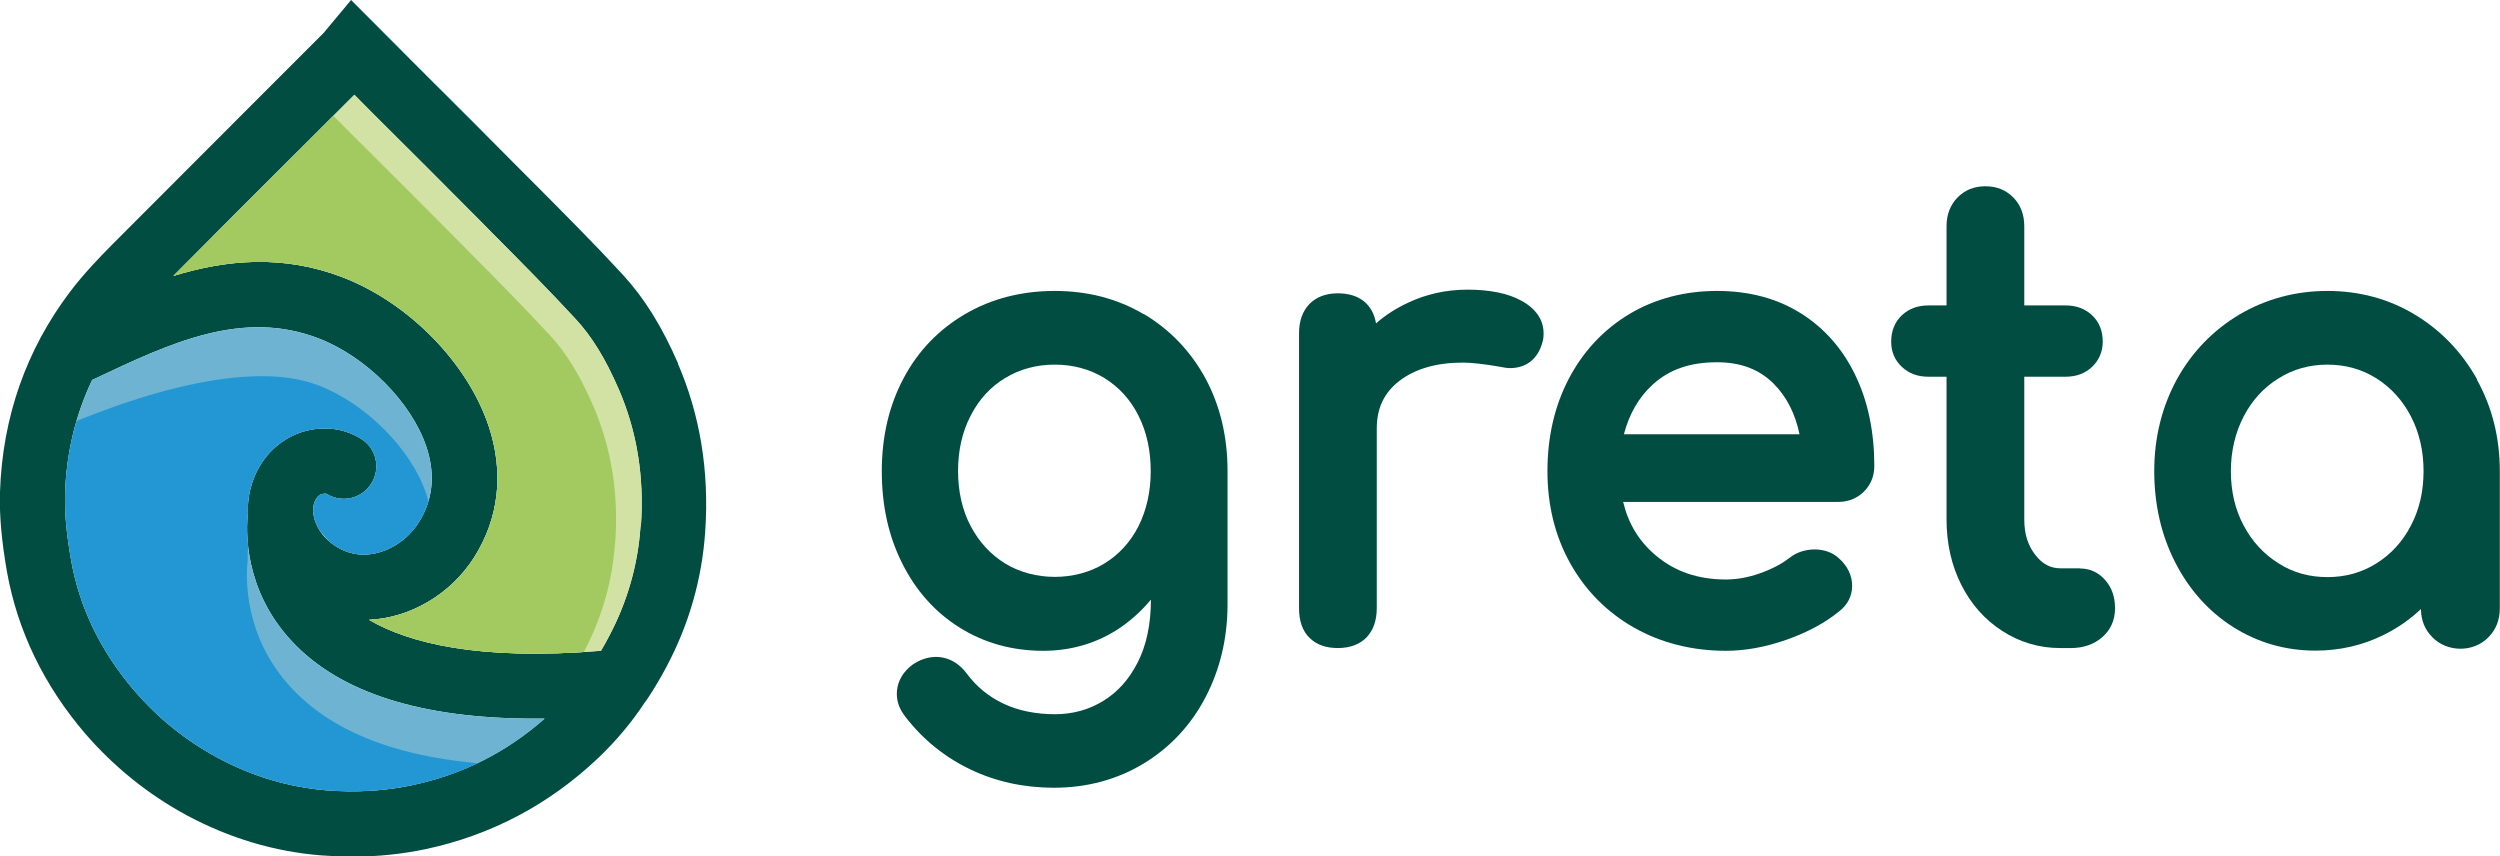
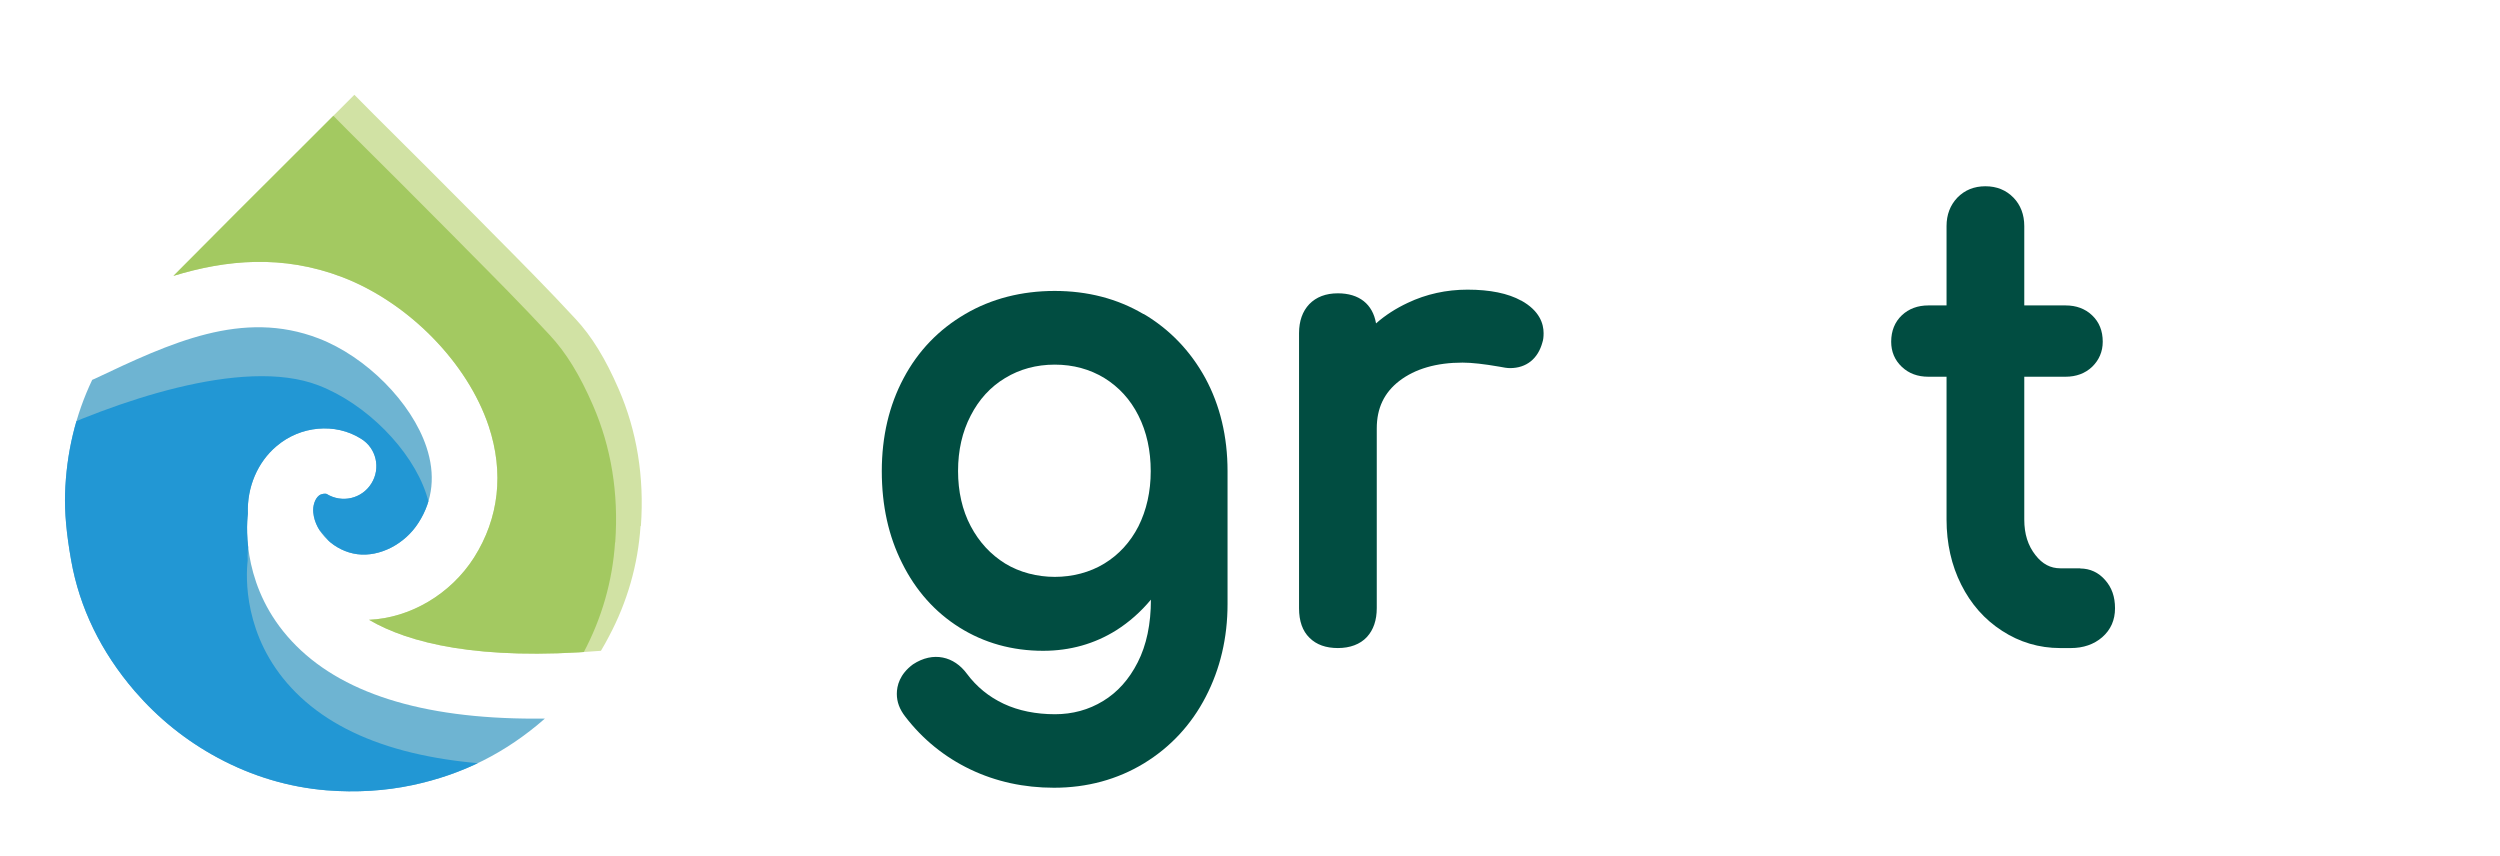
<svg xmlns="http://www.w3.org/2000/svg" id="Calque_2" data-name="Calque 2" viewBox="0 0 136.37 46.72">
  <defs>
    <style>
      .cls-1 {
        fill: #6eb4d2;
      }

      .cls-1, .cls-2, .cls-3, .cls-4, .cls-5, .cls-6 {
        stroke-width: 0px;
      }

      .cls-2 {
        fill: none;
      }

      .cls-7 {
        clip-path: url(#clippath-1);
      }

      .cls-3 {
        fill: #014d41;
      }

      .cls-4 {
        fill: #2297d4;
      }

      .cls-8 {
        clip-path: url(#clippath);
      }

      .cls-5 {
        fill: #a3c961;
      }

      .cls-6 {
        fill: #d1e2a4;
      }
    </style>
    <clipPath id="clippath">
      <path class="cls-2" d="M29.72,39.2c-2.12,1.86-4.49,3.05-7.24,3.63-1.47.31-3.04.41-4.67.28-2.05-.17-4.05-.76-5.94-1.78-1.73-.93-3.25-2.16-4.52-3.63-1.84-2.14-3.01-4.54-3.47-7.14-.26-1.47-.36-2.62-.33-3.63.07-2.22.57-4.3,1.48-6.21l.14-.06c4.14-1.96,8.05-3.8,12.21-2.2,2.6,1,5.07,3.49,5.88,5.92.5,1.5.36,2.9-.43,4.13-.74,1.17-2.12,1.88-3.34,1.72-1.23-.16-2.3-1.17-2.4-2.27-.04-.36.09-.75.3-.92.14-.12.36-.12.42-.1.84.52,1.93.27,2.45-.57.52-.83.27-1.93-.57-2.44-1.4-.88-3.3-.71-4.61.41-1.03.87-1.61,2.23-1.56,3.66v.03c-.1.85-.24,4.12,2.39,6.94,2.62,2.82,7.07,4.23,13.25,4.23.18,0,.36,0,.54,0Z" />
    </clipPath>
    <clipPath id="clippath-1">
      <path class="cls-2" d="M34.94,28.7c-.14,2.1-.72,4.13-1.72,6.01-.14.28-.29.53-.44.79-6.69.55-10.5-.43-12.65-1.69,2.24-.1,4.45-1.39,5.73-3.4,1.36-2.15,1.64-4.62.8-7.16-1.16-3.47-4.37-6.74-7.98-8.13-3.27-1.25-6.35-.95-9.22-.07,2.34-2.36,4.69-4.71,7.04-7.05l2.83-2.83,1.05,1.06c1.94,1.93,3.85,3.83,5.75,5.75l.73.74c1.5,1.51,3.05,3.07,4.51,4.65.91.97,1.66,2.2,2.38,3.86.99,2.28,1.4,4.78,1.21,7.46Z" />
    </clipPath>
  </defs>
  <g id="Calque_1-2" data-name="Calque 1">
    <g>
      <g>
        <path class="cls-3" d="M62.37,17.13c-1.42-.84-3.05-1.26-4.84-1.26s-3.45.42-4.88,1.26c-1.44.84-2.57,2.01-3.36,3.5-.79,1.48-1.19,3.18-1.19,5.07s.37,3.55,1.11,5.02c.74,1.49,1.79,2.67,3.13,3.51,1.34.84,2.87,1.27,4.56,1.27,1.47,0,2.81-.38,3.99-1.12.71-.45,1.34-1.01,1.89-1.67h0c0,1.33-.24,2.48-.72,3.42-.47.93-1.11,1.64-1.89,2.11-.78.48-1.67.72-2.62.72-1.04,0-1.99-.19-2.8-.57-.81-.38-1.48-.93-2.01-1.64-.69-.94-1.83-1.24-2.94-.51-.73.54-.88,1.17-.88,1.61s.15.84.46,1.24c.95,1.24,2.15,2.21,3.55,2.88,1.4.67,2.93,1,4.56,1,1.81,0,3.46-.45,4.91-1.33,1.44-.88,2.58-2.1,3.37-3.63.79-1.52,1.19-3.22,1.19-5.06v-7.25c0-1.89-.41-3.59-1.21-5.07-.81-1.48-1.94-2.66-3.36-3.5ZM57.54,19.89c1,0,1.91.25,2.7.73.79.49,1.42,1.17,1.86,2.05.45.89.67,1.91.67,3.03s-.23,2.13-.67,3.01c-.44.86-1.07,1.55-1.86,2.03-1.58.97-3.82.97-5.41,0-.79-.49-1.42-1.17-1.88-2.04-.46-.87-.69-1.89-.69-3.01s.23-2.14.69-3.02c.45-.88,1.08-1.57,1.88-2.05.79-.48,1.7-.73,2.7-.73Z" />
        <path class="cls-3" d="M82.98,16.4h0c-.72-.4-1.71-.6-2.93-.6-1.15,0-2.25.24-3.26.72-.64.3-1.22.67-1.73,1.12-.18-1.05-.92-1.64-2.08-1.64-.66,0-1.18.2-1.56.59-.37.39-.56.92-.56,1.59v15c0,.7.19,1.24.57,1.61.38.38.9.56,1.55.56s1.21-.2,1.58-.6c.36-.39.54-.92.54-1.58v-9.8c0-1.1.4-1.95,1.23-2.59.86-.66,2.02-1,3.45-1,.51,0,1.19.08,2,.22.25.05.44.08.59.08.89,0,1.53-.51,1.77-1.42.04-.12.06-.27.06-.49,0-.5-.21-1.22-1.23-1.78Z" />
-         <path class="cls-3" d="M98.23,17.09c-1.29-.81-2.82-1.22-4.57-1.22s-3.38.42-4.78,1.26c-1.4.84-2.51,2.02-3.3,3.52-.78,1.49-1.17,3.18-1.17,5.05s.42,3.56,1.25,5.04c.83,1.48,2,2.66,3.48,3.5,1.47.83,3.16,1.26,5.01,1.26,1.04,0,2.15-.2,3.29-.6,1.14-.4,2.11-.92,2.88-1.55.47-.36.71-.85.71-1.4s-.25-1.09-.74-1.51c-.66-.62-1.91-.63-2.69,0-.41.32-.94.6-1.59.83-.64.23-1.27.34-1.86.34-1.53,0-2.79-.43-3.84-1.32-.91-.77-1.49-1.73-1.77-2.91h11.71c.57,0,1.04-.19,1.42-.56.38-.38.57-.85.57-1.41,0-1.83-.34-3.49-1.02-4.91-.69-1.45-1.69-2.59-2.97-3.4ZM93.66,19.76c1.3,0,2.32.39,3.11,1.19.69.7,1.16,1.62,1.39,2.74h-9.58c.29-1.11.82-2.03,1.58-2.72.9-.82,2.04-1.21,3.5-1.21Z" />
        <path class="cls-3" d="M113.49,31h-1.1c-.54,0-.98-.23-1.36-.72-.41-.52-.61-1.15-.61-1.94v-7.79h2.25c.58,0,1.07-.18,1.45-.54.38-.37.58-.83.58-1.37,0-.59-.19-1.07-.58-1.44-.38-.36-.86-.54-1.45-.54h-2.25v-4.33c0-.62-.2-1.15-.59-1.55-.4-.41-.91-.62-1.53-.62s-1.13.21-1.53.62c-.39.41-.59.93-.59,1.55v4.33h-.99c-.58,0-1.07.18-1.45.54-.38.36-.58.85-.58,1.44,0,.54.19,1,.58,1.37.38.36.86.54,1.45.54h.99v7.79c0,1.3.27,2.5.8,3.55.53,1.06,1.28,1.91,2.23,2.52.95.62,2.02.94,3.17.94h.58c.68,0,1.26-.2,1.71-.59.47-.41.7-.94.7-1.58s-.18-1.13-.53-1.53c-.36-.42-.83-.64-1.37-.64Z" />
-         <path class="cls-3" d="M135.13,20.71c-.83-1.49-1.97-2.68-3.39-3.54-1.42-.86-3.03-1.3-4.78-1.3s-3.36.44-4.81,1.29c-1.44.86-2.59,2.05-3.41,3.54-.81,1.49-1.23,3.17-1.23,4.99s.38,3.49,1.14,4.98c.76,1.49,1.82,2.68,3.16,3.53,1.34.85,2.85,1.29,4.5,1.29,1.32,0,2.58-.29,3.72-.86.75-.37,1.43-.84,2.03-1.41,0,.61.21,1.12.61,1.53.82.85,2.27.85,3.08,0,.41-.42.61-.95.61-1.57v-7.48c0-1.82-.42-3.5-1.25-4.99ZM132.2,25.7c0,1.1-.23,2.1-.69,2.97-.45.87-1.08,1.56-1.88,2.06h0c-.79.5-1.69.75-2.67.75s-1.87-.24-2.67-.75c-.8-.5-1.44-1.19-1.9-2.06-.47-.87-.7-1.87-.7-2.97s.24-2.1.7-2.99c.46-.88,1.1-1.58,1.9-2.07.79-.5,1.69-.75,2.67-.75s1.88.25,2.67.75c.79.5,1.42,1.19,1.88,2.07.46.89.69,1.89.69,2.99Z" />
      </g>
-       <path class="cls-3" d="M36.99,19.83c-.89-2.04-1.85-3.58-3.03-4.86-1.5-1.63-3.08-3.21-4.6-4.74l-.73-.73c-1.91-1.93-3.82-3.84-5.76-5.77l-3.72-3.73-1.4,1.68c-.04.05-.07.1-.12.14l-3.67,3.67c-2.62,2.62-5.25,5.25-7.87,7.88-.7.71-1.53,1.57-2.28,2.56C1.42,19.1.14,22.76,0,26.82c-.04,1.26.08,2.65.38,4.37.58,3.23,2.02,6.2,4.27,8.83,1.56,1.8,3.41,3.3,5.53,4.45,2.33,1.25,4.8,1.99,7.35,2.19.56.04,1.12.07,1.67.07,1.38,0,2.72-.14,4.01-.41,3.58-.76,6.76-2.44,9.45-5,.93-.89,1.79-1.9,2.53-3.03.04-.04.08-.11.12-.16.37-.56.72-1.14,1.04-1.75,1.24-2.33,1.95-4.83,2.12-7.42.22-3.25-.28-6.32-1.49-9.12ZM22.48,42.83c-1.47.31-3.04.41-4.67.28-2.05-.17-4.05-.76-5.94-1.78-1.73-.93-3.25-2.16-4.52-3.63-1.84-2.14-3.01-4.54-3.47-7.14-.26-1.47-.36-2.62-.33-3.63.07-2.22.57-4.3,1.48-6.21l.14-.06c4.14-1.96,8.05-3.8,12.21-2.2,2.6,1,5.07,3.49,5.88,5.92.5,1.5.36,2.9-.43,4.13-.74,1.17-2.12,1.88-3.34,1.72-1.23-.16-2.3-1.17-2.4-2.27-.04-.36.09-.75.3-.92.14-.12.36-.12.42-.1.84.52,1.93.27,2.45-.57.52-.83.27-1.93-.57-2.44-1.4-.88-3.3-.71-4.61.41-1.03.87-1.61,2.23-1.56,3.66v.03c-.1.85-.24,4.12,2.39,6.94,2.62,2.82,7.07,4.23,13.25,4.23.18,0,.36,0,.54,0-2.12,1.86-4.49,3.05-7.24,3.63ZM34.94,28.7c-.14,2.1-.72,4.13-1.72,6.01-.14.28-.29.53-.44.79-6.69.55-10.5-.43-12.65-1.69,2.24-.1,4.45-1.39,5.73-3.4,1.36-2.15,1.64-4.62.8-7.16-1.16-3.47-4.37-6.74-7.98-8.13-3.27-1.25-6.35-.95-9.22-.07,2.34-2.36,4.69-4.71,7.04-7.05l2.83-2.83,1.05,1.06c1.94,1.93,3.85,3.83,5.75,5.75l.73.74c1.5,1.51,3.05,3.07,4.51,4.65.91.97,1.66,2.2,2.38,3.86.99,2.28,1.4,4.78,1.21,7.46Z" />
      <g class="cls-8">
        <path class="cls-1" d="M29.72,39.2c-2.12,1.86-4.49,3.05-7.24,3.63-1.47.31-3.04.41-4.67.28-2.05-.17-4.05-.76-5.94-1.78-1.73-.93-3.25-2.16-4.52-3.63-1.84-2.14-3.01-4.54-3.47-7.14-.26-1.47-.36-2.62-.33-3.63.07-2.22.57-4.3,1.48-6.21l.14-.06c4.14-1.96,8.05-3.8,12.21-2.2,2.6,1,5.07,3.49,5.88,5.92.5,1.5.36,2.9-.43,4.13-.74,1.17-2.12,1.88-3.34,1.72-1.23-.16-2.3-1.17-2.4-2.27-.04-.36.09-.75.3-.92.14-.12.36-.12.42-.1.84.52,1.93.27,2.45-.57.52-.83.27-1.93-.57-2.44-1.4-.88-3.3-.71-4.61.41-1.03.87-1.61,2.23-1.56,3.66v.03c-.1.85-.24,4.12,2.39,6.94,2.62,2.82,7.07,4.23,13.25,4.23.18,0,.36,0,.54,0Z" />
        <path class="cls-4" d="M29.72,41.77c-2.12,1.86-4.49,3.05-7.24,3.63-1.47.31-3.04.41-4.67.28-2.05-.17-4.05-.76-5.94-1.78-1.73-.93-3.25-2.16-4.52-3.63-1.84-2.14-3.01-4.54-3.47-7.14-.26-1.47-.36-2.62-.33-3.63.07-2.22-2.53-3.02-1.63-4.93v-.61c4.14-1.96,11.3-4.54,15.45-2.94,2.6,1,5.07,3.49,5.88,5.92.5,1.5.36,2.9-.43,4.13-.74,1.17-2.12,1.88-3.34,1.72-1.23-.16-2.3-1.17-2.4-2.27-.04-.36.09-.75.3-.92.14-.12.36-.12.42-.1.84.52-1.7-1.58-1.18-2.41.52-.83,3.9-.08,3.06-.6-1.4-.88-3.3-.71-4.61.41-1.03.87-1.61,2.23-1.56,3.66v.03c-.1.85-.24,4.12,2.39,6.94,2.62,2.82,7.07,4.23,13.25,4.23.18,0,.36,0,.54,0Z" />
      </g>
      <g class="cls-7">
        <path class="cls-6" d="M34.94,28.7c-.14,2.1-.72,4.13-1.72,6.01-.14.28-.29.53-.44.79-6.69.55-10.5-.43-12.65-1.69,2.24-.1,4.45-1.39,5.73-3.4,1.36-2.15,1.64-4.62.8-7.16-1.16-3.47-4.37-6.74-7.98-8.13-3.27-1.25-6.35-.95-9.22-.07,2.34-2.36,4.69-4.71,7.04-7.05l2.83-2.83,1.05,1.06c1.94,1.93,3.85,3.83,5.75,5.75l.73.74c1.5,1.51,3.05,3.07,4.51,4.65.91.97,1.66,2.2,2.38,3.86.99,2.28,1.4,4.78,1.21,7.46Z" />
        <path class="cls-5" d="M33.55,29.59c-.14,2.1-.72,4.13-1.72,6.01-.14.28-.29.53-.44.79-6.69.55-11.28-1.76-13.44-3.03,2.24-.1,5.24-.05,6.51-2.06,1.36-2.15,1.64-4.62.8-7.16-1.16-3.47-4.37-6.74-7.98-8.13-3.27-1.25-6.35-.95-9.22-.07,2.34-2.36,4.69-4.71,7.04-7.05l2.83-2.83,1.05,1.06c1.94,1.93,3.85,3.83,5.75,5.75l.73.74c1.5,1.51,3.05,3.07,4.51,4.65.91.97,1.66,2.2,2.38,3.86.99,2.28,1.4,4.78,1.21,7.46Z" />
      </g>
    </g>
  </g>
</svg>